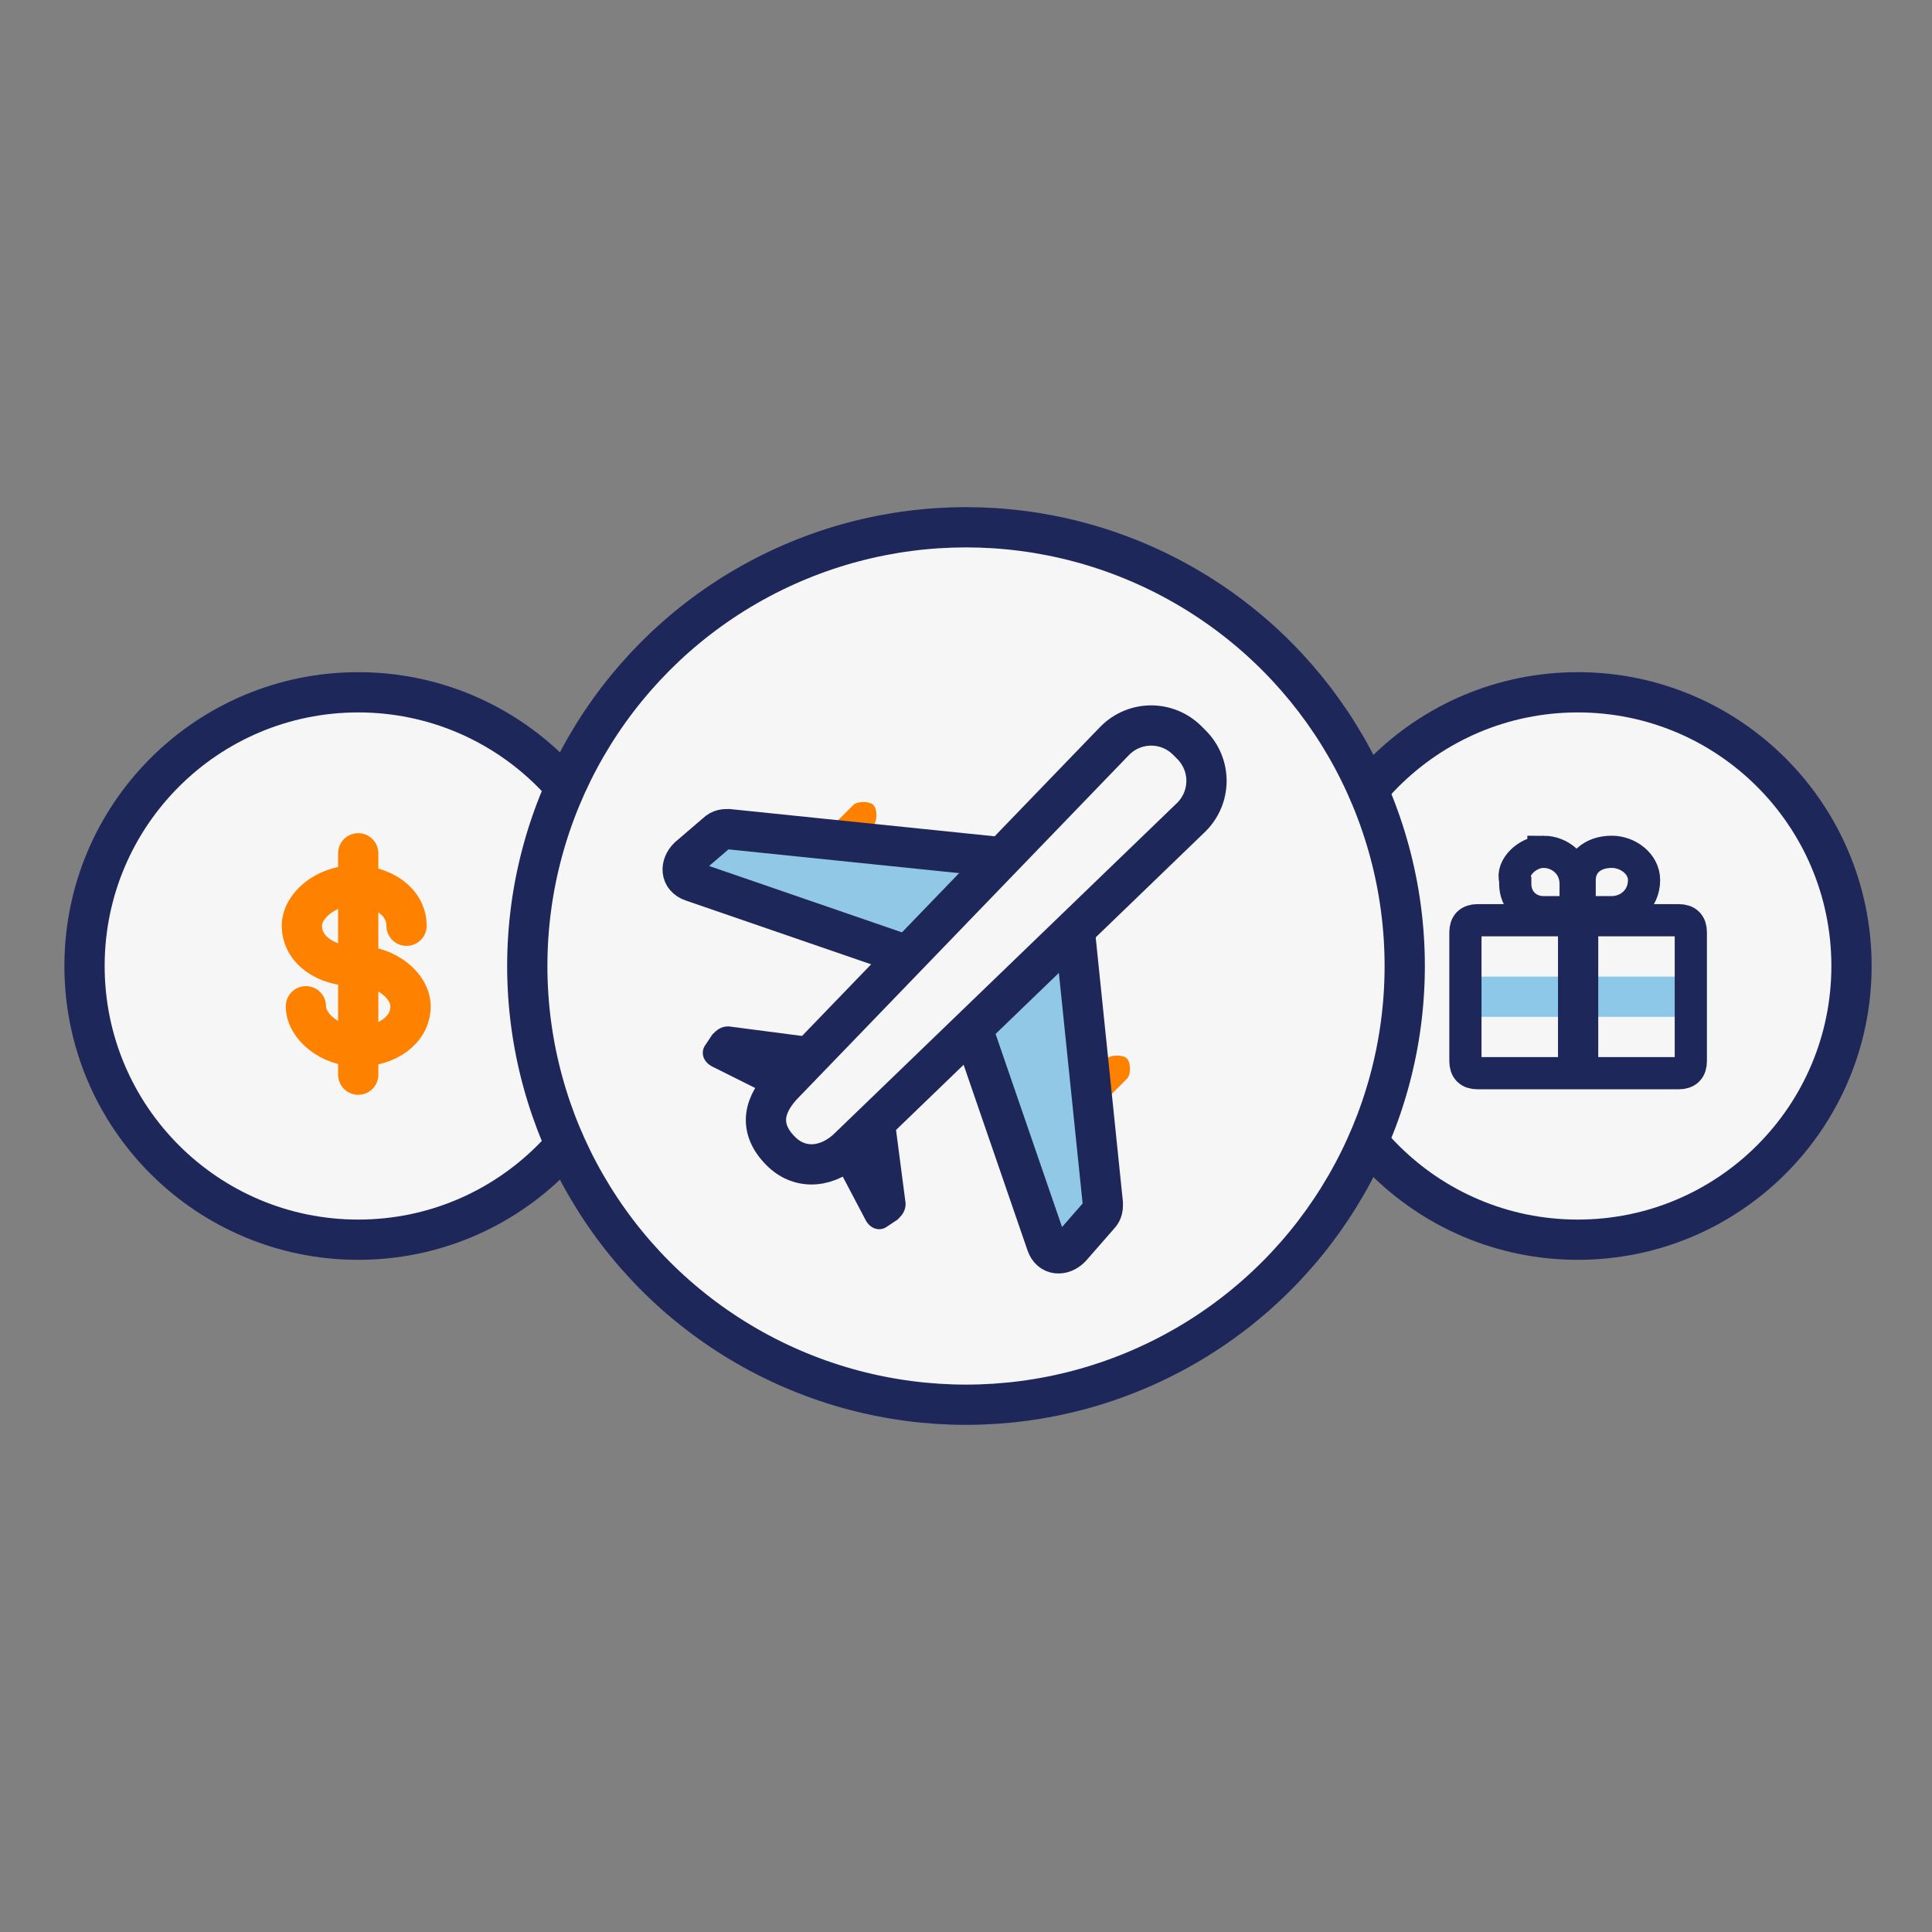
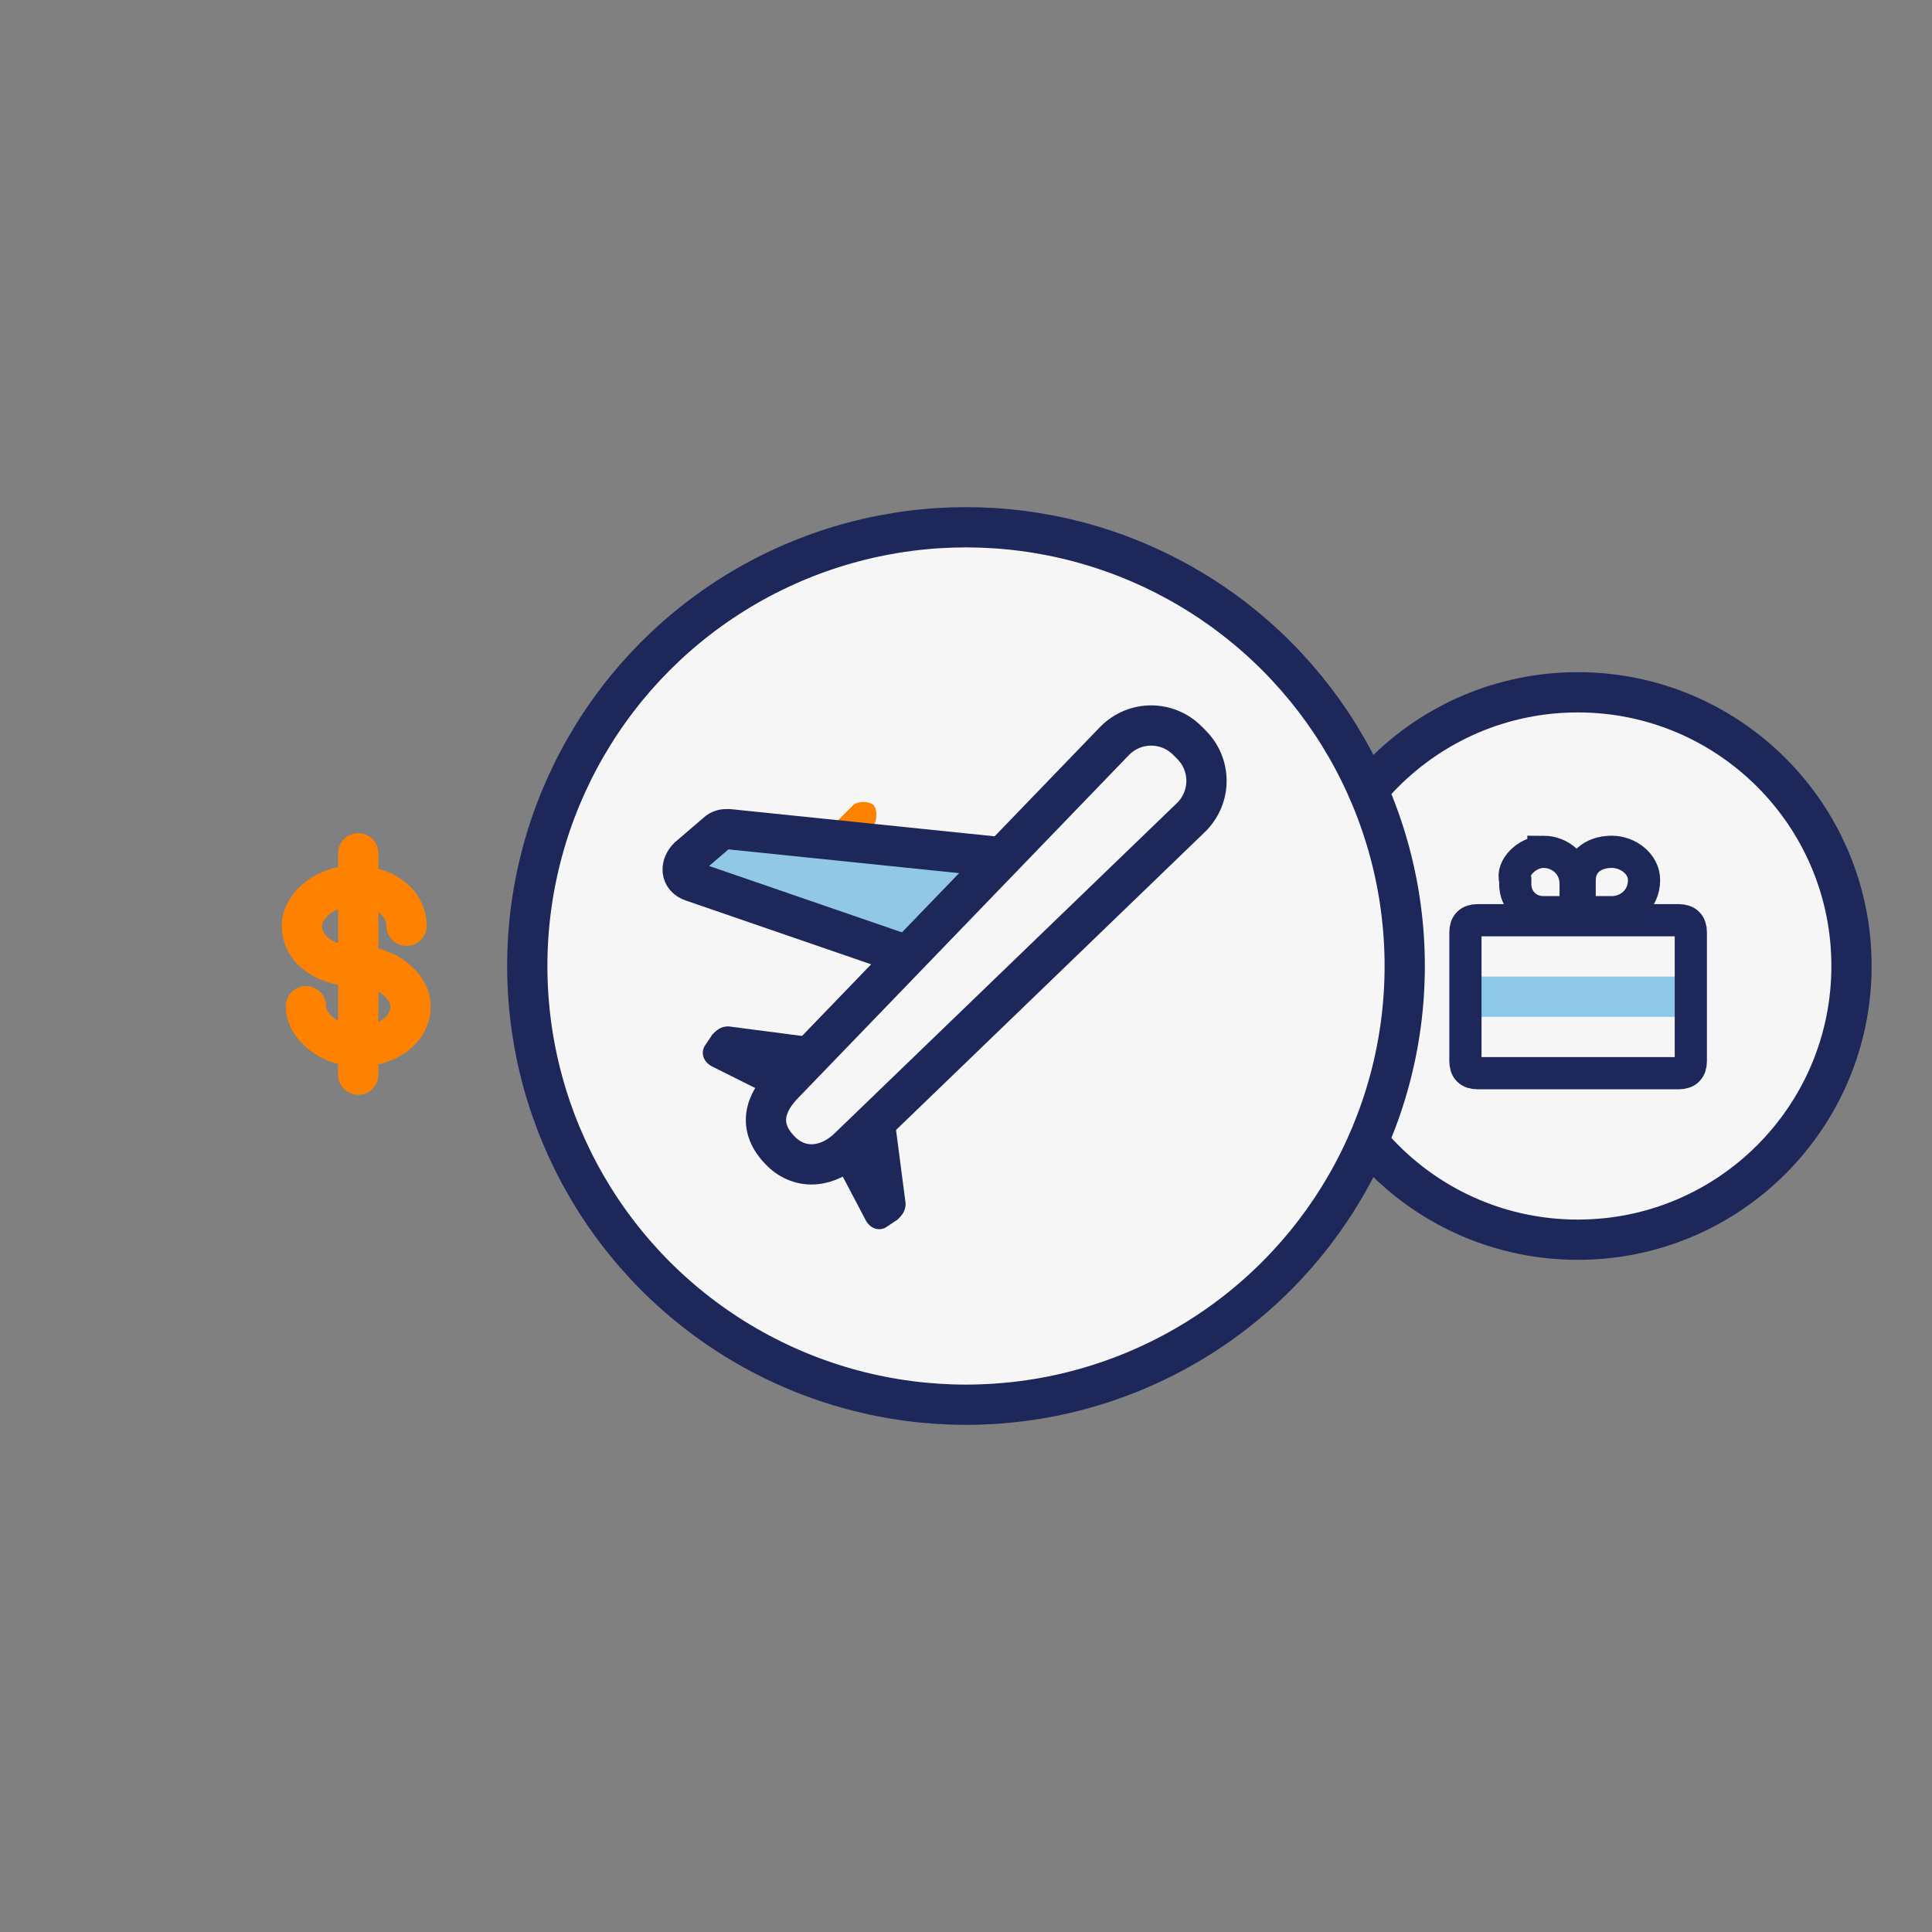
<svg xmlns="http://www.w3.org/2000/svg" viewBox="0 0 48 48" focusable="false">
  <rect x="0" y="0" width="48" height="48" fill="#808080" stroke="none" />
  <g fill="none" fill-rule="evenodd" transform="translate(2 13)">
    <circle cx="37.2" cy="11" r="6.8" fill="#F6F6F6" fill-rule="nonzero" stroke="#1D2759" />
    <path stroke="#8DC8E8" d="M34.408 11.763h5.6" />
    <path stroke="#1D2759" stroke-width=".8" d="M40.008 13.363c0 .2-.1.3-.3.3h-5c-.2 0-.3-.1-.3-.3v-3.2c0-.2.1-.3.3-.3h5c.2 0 .3.1.3.3v3.2z" />
-     <path stroke="#1D2759" d="M37.208 9.763v3.9" />
    <path stroke="#1D2758" stroke-width=".8" d="M36.346 8.163c.4 0 .8.3.8.8v.7h-.8c-.4 0-.7-.3-.7-.7v-.1c-.1-.3.3-.7.7-.7zm1.7 0c-.5 0-.8.3-.8.7v.8h.8c.4 0 .8-.3.8-.8 0-.4-.4-.7-.8-.7z" />
-     <circle cx="6.9" cy="11" r="6.8" fill="#F6F6F6" fill-rule="nonzero" stroke="#1D2759" />
    <path stroke="#FE8200" stroke-linecap="round" d="M6.9 11c.7 0 1.3.5 1.3 1 0 .6-.6 1-1.3 1-.7 0-1.3-.5-1.3-1m2.5-2c0-.6-.6-1-1.3-1-.7 0-1.3.5-1.3 1 0 .6.6 1 1.3 1m.1 2.7V8.2" />
    <circle cx="22" cy="11" r="10.9" fill="#F6F6F6" fill-rule="nonzero" stroke="#1D2759" />
    <path fill="#1D2759" fill-rule="nonzero" d="M18.4 12.8l-2.3-.3c-.2 0-.3.1-.4.2l-.2.3c-.1.2 0 .4.2.5l1.8.9.9-1.6zm1.8 1.8l.3 2.3c0 .2-.1.3-.2.4l-.3.2c-.2.1-.4 0-.5-.2l-1-1.9 1.7-.8z" />
    <path fill="#FE8200" fill-rule="nonzero" d="M17.7 9c-.1-.1-.1-.4 0-.5L19.2 7c.1-.1.4-.1.5 0 .1.1.1.4 0 .5L18.2 9c-.1.1-.4.1-.5 0z" />
    <path fill="#91C8E5" fill-rule="nonzero" stroke="#1D2759" d="M22.9 8.3l-6.8-.7c-.1 0-.2 0-.3.1l-.7.6c-.2.2-.2.5.1.6l6.1 2.1 1.6-2.7z" />
-     <path fill="#FE8200" fill-rule="nonzero" d="M24 15.3c.1.1.4.1.5 0l1.5-1.5c.1-.1.1-.4 0-.5-.1-.1-.4-.1-.5 0L24 14.8c-.1.1-.1.4 0 .5z" />
-     <path fill="#91C8E5" fill-rule="nonzero" stroke="#1D2759" d="M24.7 10.1l.7 6.8c0 .1 0 .2-.1.3l-.7.8c-.2.2-.5.2-.6-.1l-2.1-6.1 2.8-1.7z" />
    <path fill="#F6F6F6" fill-rule="nonzero" stroke="#1D2759" d="M17.4 15.6c-.6-.6-.4-1.2.1-1.7l8.2-8.5c.5-.5 1.3-.5 1.8 0l.1.1c.5.5.5 1.3 0 1.8l-8.5 8.2c-.5.5-1.2.6-1.7.1z" />
  </g>
</svg>